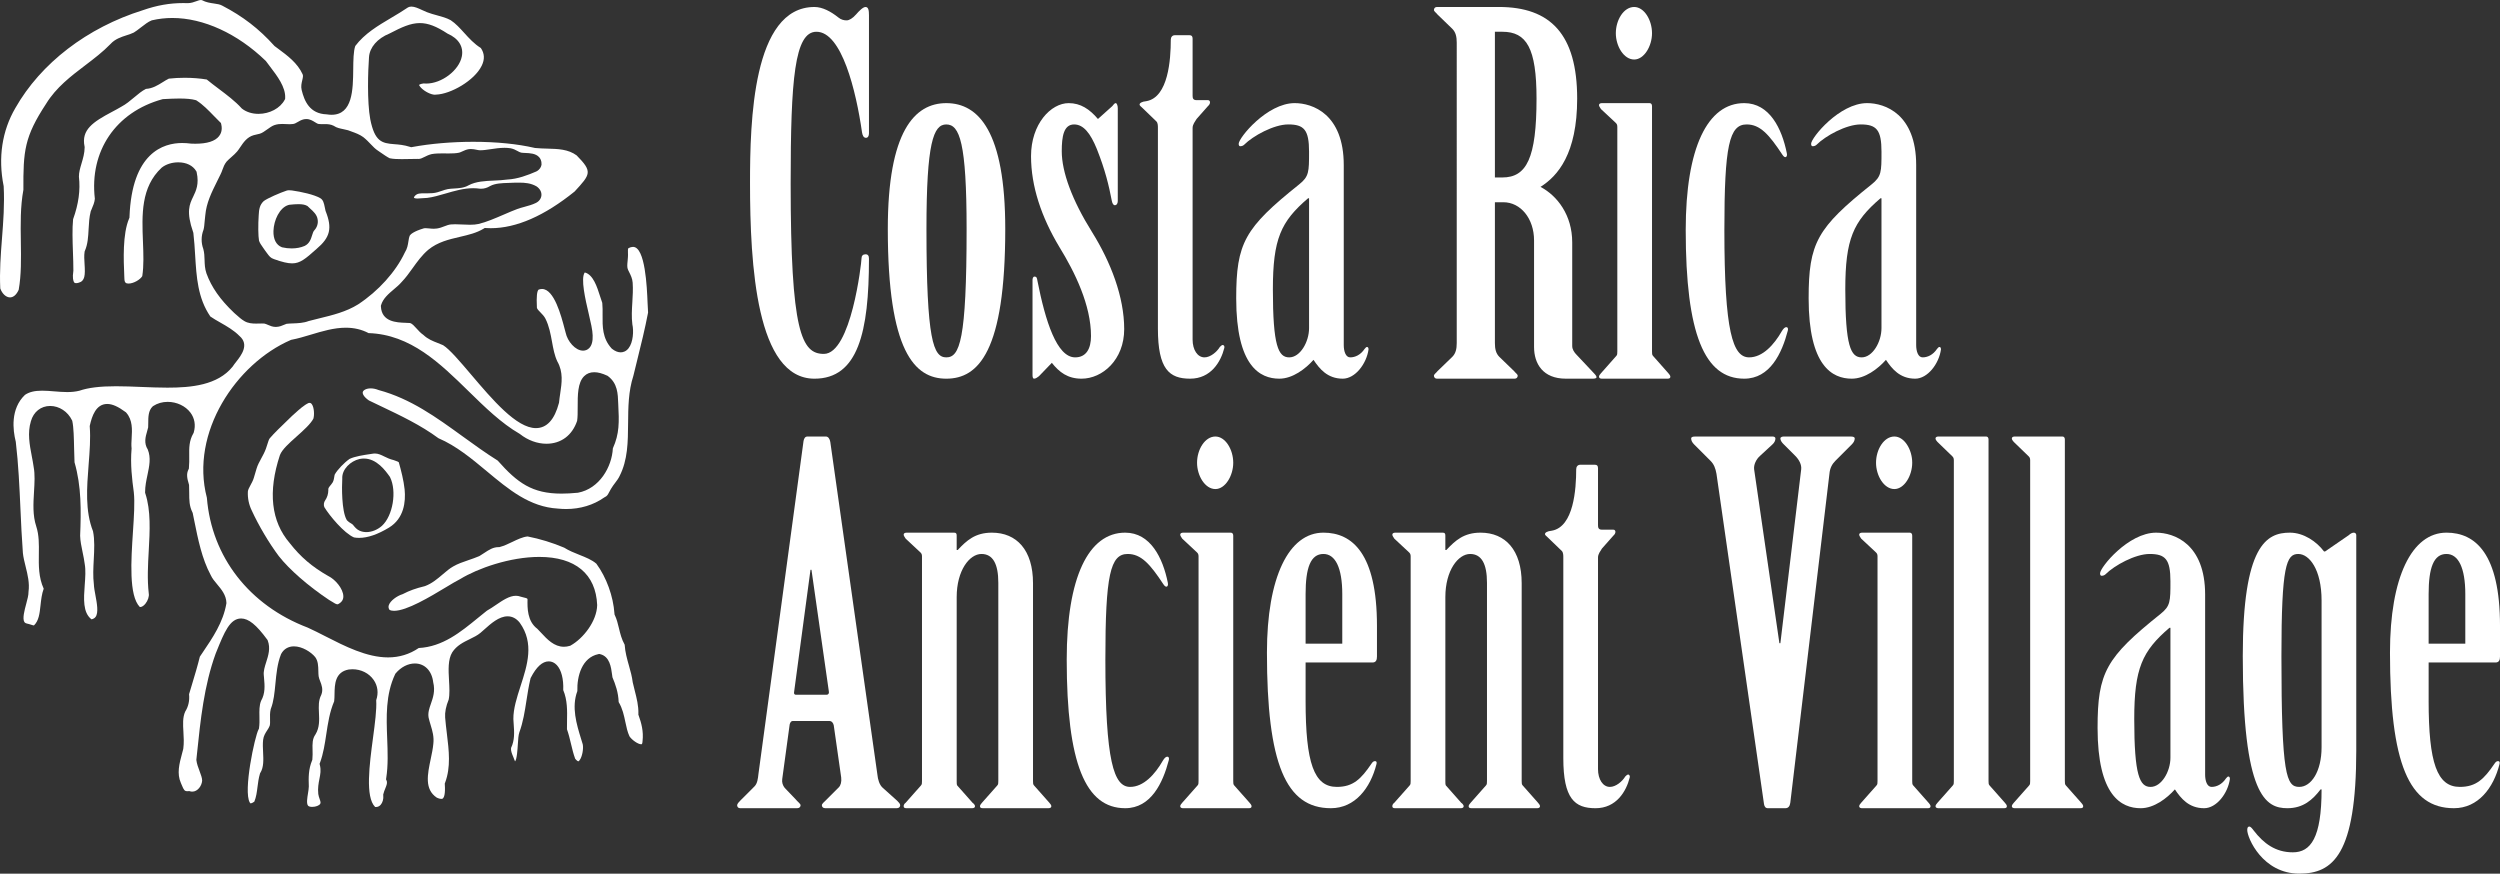
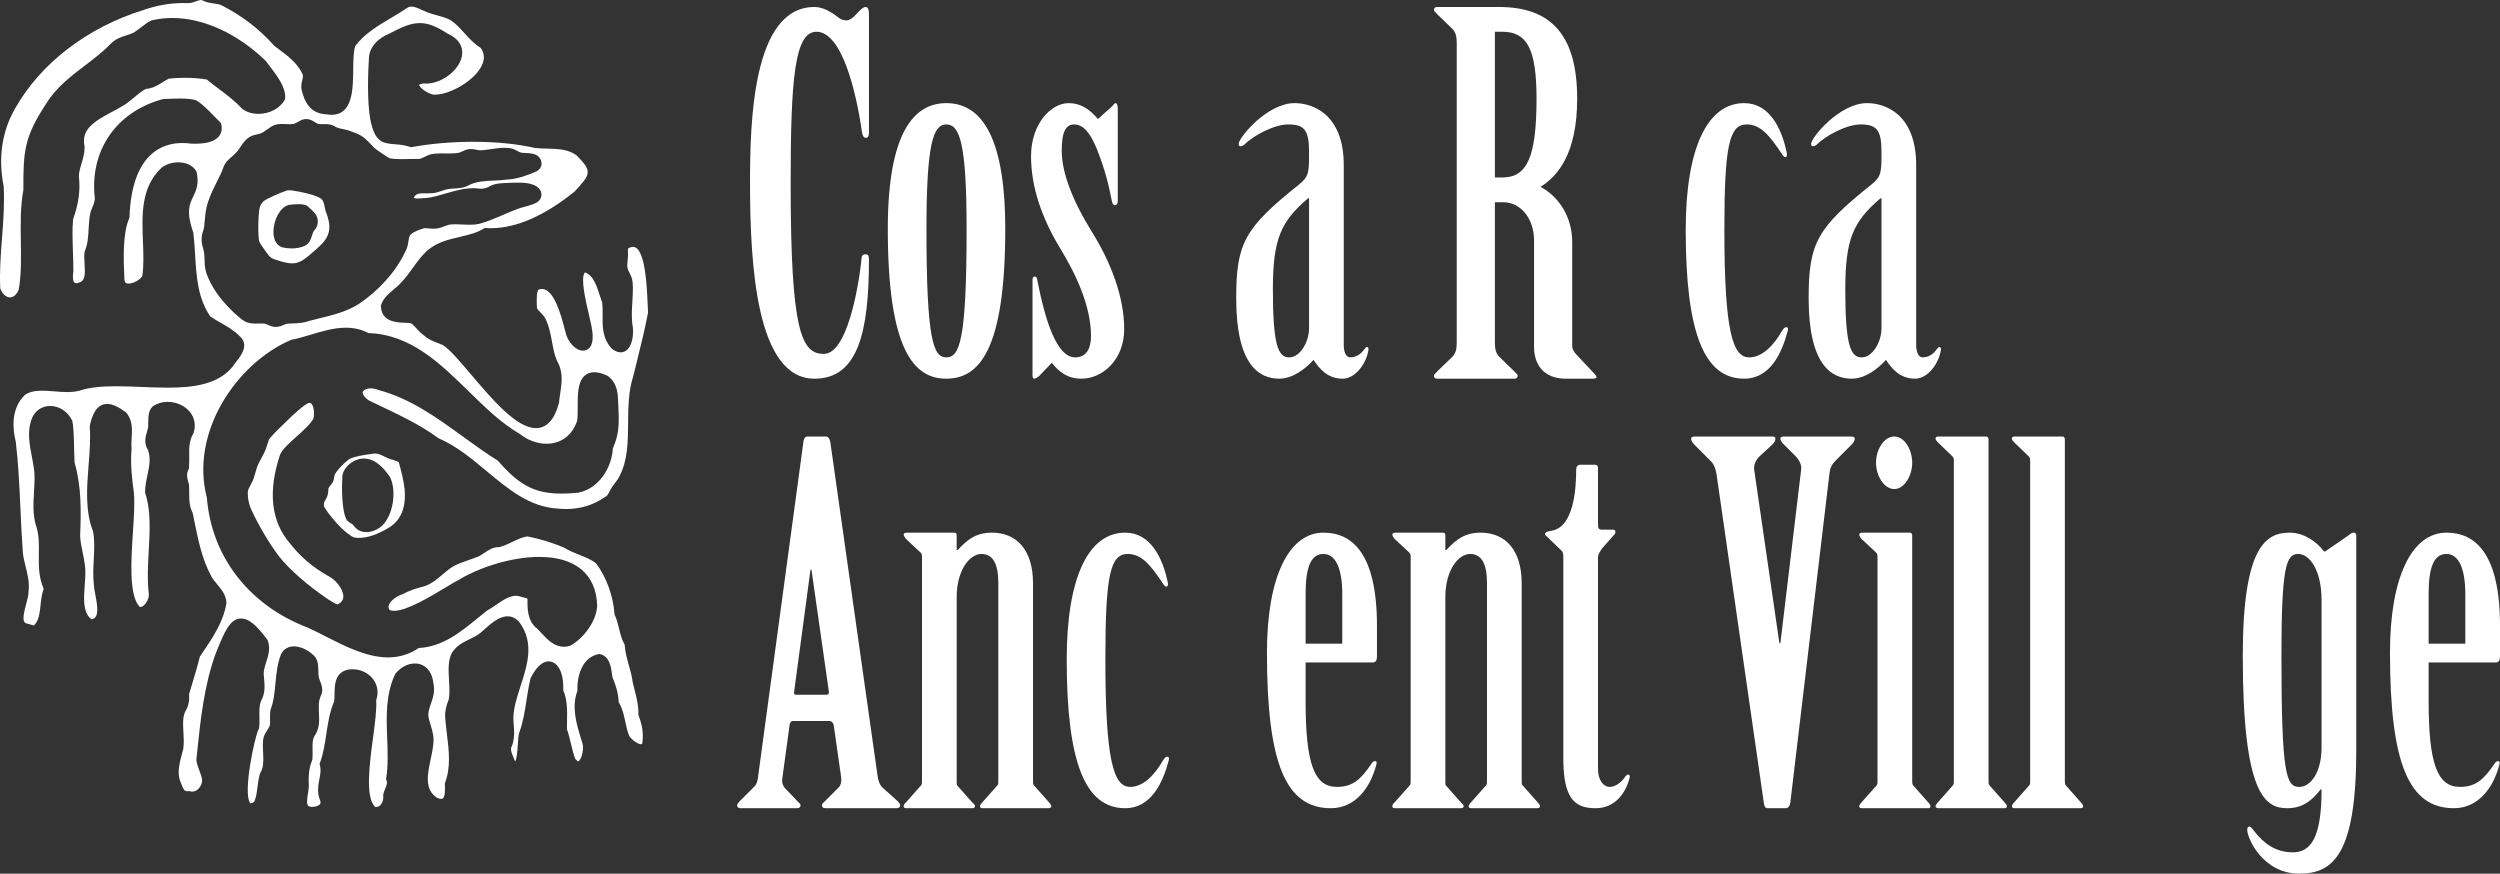
<svg xmlns="http://www.w3.org/2000/svg" id="a" width="420.971" height="147.11" viewBox="0 0 420.971 147.11">
  <rect x="0" y="0" width="420.971" height="147.11" fill="#333333" stroke="none" />
  <path d="M146.324,22.456c0,.417-.167.751-.501.751-.417,0-.584-.417-.668-.918-1.001-7.01-3.421-16.941-7.677-16.941-3.672,0-4.34,7.928-4.34,25.537,0,25.036,1.836,28.707,5.591,28.707,4.59,0,6.343-15.355,6.343-16.106,0-.417.25-.667.668-.667.417,0,.584.25.584.751,0,12.351-1.836,20.196-9.18,20.196-9.764,0-10.849-19.027-10.849-32.964,0-10.265.417-29.626,10.849-29.626,1.335,0,2.754.751,4.006,1.752.501.417,1.002.501,1.419.501.417,0,1.001-.334,1.586-1.002.5-.584,1.168-1.251,1.586-1.251.5,0,.584.584.584,1.419v19.862Z" fill="#fff" />
  <path d="M169.274,38.563c0,20.613-4.506,25.203-9.931,25.203-5.341,0-9.847-4.59-9.847-25.203,0-16.44,4.506-21.197,9.847-21.197,5.424,0,9.931,4.757,9.931,21.197ZM162.765,38.563c0-14.521-1.169-17.609-3.422-17.609-2.17,0-3.338,3.087-3.338,17.609,0,18.777,1.169,21.614,3.338,21.614,2.253,0,3.422-2.838,3.422-21.614Z" fill="#fff" />
  <path d="M188.217,33.889c0,.334-.167.668-.501.668-.25,0-.417-.334-.501-.751-.501-2.587-1.085-5.091-2.503-8.679-1.085-2.67-2.253-4.172-3.839-4.172-1.752,0-2.086,2.003-2.086,4.506,0,3.505,1.752,8.262,5.091,13.603,3.171,5.091,5.424,10.932,5.424,16.357,0,5.174-3.672,8.345-7.177,8.345-2.337,0-3.755-1.085-5.007-2.67l-2.17,2.253c-.25.167-.501.417-.834.417-.167,0-.25-.25-.25-.584v-16.023c0-.25.083-.584.334-.584.417,0,.417.334.501.751,1.335,6.76,3.255,12.852,6.343,12.852,1.836,0,2.67-1.419,2.67-3.589,0-5.174-2.67-10.682-5.341-15.021-3.004-5.007-4.757-10.181-4.757-15.272,0-5.425,3.338-8.93,6.343-8.93,2.003,0,3.505,1.002,4.924,2.67l2.42-2.17c.167-.167.334-.501.585-.501.167,0,.334.417.334.834v15.689Z" fill="#fff" />
-   <path d="M200.819,57.172c0,1.753.834,3.005,2.003,3.005,1.001,0,2.086-.918,2.587-1.753.167-.167.334-.334.501-.334s.334.25.25.501c-.584,2.336-2.253,5.174-5.758,5.174-3.505,0-5.424-1.586-5.424-8.429V21.538c0-.334,0-.834-.25-1.085l-2.42-2.337c-.167-.167-.417-.334-.417-.501,0-.25.334-.501,1.168-.584,3.672-.668,4.089-7.01,4.089-10.348,0-.417.25-.751.668-.751h2.503c.334,0,.501.167.501.585v9.597c0,.417.083.751.667.751h1.92c.417,0,.501.585,0,1.002l-1.92,2.17c-.25.417-.667.918-.667,1.502v35.634Z" fill="#fff" />
  <path d="M226.272,58.091c0,1.085.334,2.086,1.085,2.086.834,0,1.753-.417,2.42-1.419.167-.167.25-.334.417-.334s.25.167.25.417c-.334,2.42-2.253,4.924-4.339,4.924-2.587,0-3.922-1.669-4.924-3.171-1.335,1.502-3.505,3.171-5.758,3.171-3.255,0-7.26-2.086-7.26-13.52,0-9.347,1.419-11.85,10.598-19.194,1.669-1.336,1.669-2.086,1.669-5.508,0-3.672-.834-4.59-3.505-4.59-2.42,0-5.925,1.919-7.427,3.421-.167.167-.417.25-.667.25-.167,0-.25-.167-.25-.417,0-1.002,4.757-6.843,9.43-6.843,3.005,0,8.262,1.836,8.262,10.432v30.294ZM220.43,33.388h-.167c-4.59,3.922-5.925,6.843-5.925,15.356,0,9.513.918,11.433,2.754,11.433s3.338-2.587,3.338-4.924v-21.865Z" fill="#fff" />
  <path d="M251.724,57.757c0,1.001.167,1.752.751,2.336l2.503,2.42c.167.25.585.501.585.751s-.167.501-.501.501h-13.102c-.334,0-.501-.25-.501-.501s.417-.501.584-.751l2.503-2.42c.584-.584.751-1.335.751-2.336V7.184c0-1.002-.167-1.752-.751-2.337l-2.503-2.42c-.167-.25-.584-.501-.584-.751,0-.25.167-.501.501-.501h10.432c8.679,0,13.185,4.59,13.185,15.438,0,9.263-3.255,13.019-6.175,14.855,2.838,1.502,5.341,4.757,5.341,9.347v17.441c0,.585.334,1.085.751,1.502l2.67,2.838c.334.334.667.667.667.918s-.417.25-.834.25h-4.339c-3.839,0-5.341-2.503-5.341-5.341v-17.942c0-3.672-2.253-6.426-5.174-6.426h-1.419v23.701ZM251.724,29.883h1.252c4.089,0,5.758-3.255,5.758-13.269,0-8.512-1.669-11.266-5.758-11.266h-1.252v24.535Z" fill="#fff" />
-   <path d="M272.338,21.371c0-.334-.083-.501-.25-.667l-2.503-2.337c-.167-.25-.334-.501-.334-.667,0-.25.25-.334.5-.334h8.012c.25,0,.417.167.417.501v41.309c0,.334,0,.584.167.751l2.587,2.921c.167.167.334.417.334.584,0,.25-.168.334-.501.334h-11.017c-.25,0-.5-.083-.5-.334,0-.167.167-.417.334-.584l2.587-2.921c.167-.167.167-.417.167-.751V21.371ZM278.18,5.599c0,2.17-1.336,4.423-3.005,4.423-1.753,0-3.088-2.253-3.088-4.423,0-2.253,1.335-4.423,3.088-4.423,1.669,0,3.005,2.17,3.005,4.423Z" fill="#fff" />
  <path d="M293.702,17.365c4.256,0,6.343,4.256,7.177,8.429.083.334,0,.667-.25.667-.168,0-.334-.167-.501-.417-2.253-3.422-3.755-5.091-6.008-5.091-2.921,0-3.755,3.505-3.755,17.775,0,17.192,1.418,21.448,4.172,21.448,2.254,0,4.173-2.086,5.508-4.423.25-.417.501-.667.751-.667.251,0,.334.25.251.584-1.002,3.839-3.005,8.095-7.344,8.095-6.677,0-9.848-7.511-9.848-25.036,0-13.853,3.672-21.364,9.848-21.364Z" fill="#fff" />
  <path d="M322.661,58.091c0,1.085.334,2.086,1.085,2.086.835,0,1.752-.417,2.421-1.419.167-.167.25-.334.417-.334.168,0,.251.167.251.417-.334,2.42-2.253,4.924-4.339,4.924-2.587,0-3.922-1.669-4.924-3.171-1.336,1.502-3.505,3.171-5.758,3.171-3.255,0-7.261-2.086-7.261-13.52,0-9.347,1.419-11.85,10.599-19.194,1.669-1.336,1.669-2.086,1.669-5.508,0-3.672-.834-4.59-3.505-4.59-2.421,0-5.926,1.919-7.427,3.421-.168.167-.417.25-.668.25-.167,0-.25-.167-.25-.417,0-1.002,4.757-6.843,9.43-6.843,3.004,0,8.261,1.836,8.261,10.432v30.294ZM316.819,33.388h-.167c-4.59,3.922-5.925,6.843-5.925,15.356,0,9.513.918,11.433,2.754,11.433s3.338-2.587,3.338-4.924v-21.865Z" fill="#fff" />
  <path d="M140.399,122.157c-.084-.417-.334-.751-.751-.751h-6.175c-.25,0-.417.25-.501.584l-1.252,9.18c-.083.584.083,1.085.417,1.502l1.836,1.919c.334.417.835.752.835,1.002,0,.251-.167.501-.585.501h-9.597c-.334,0-.501-.25-.501-.501,0-.25.334-.584.584-.834l2.337-2.337c.5-.501.584-1.335.667-2.086l7.594-56.08c.083-.417.25-.751.667-.751h3.088c.417,0,.667.417.751.918l7.928,55.997c.083.834.334,1.752.918,2.253l2.42,2.17c.25.25.5.501.5.751,0,.251-.167.501-.584.501h-12.017c-.417,0-.584-.25-.584-.501,0-.25.334-.501.584-.751l2.253-2.253c.334-.334.501-.918.417-1.669l-1.251-8.763ZM139.23,116.983c.25,0,.417-.25.334-.584l-2.921-20.446h-.167l-2.754,20.53c-.084.333.083.5.25.5h5.258Z" fill="#fff" />
  <path d="M161.095,92.615h.167c1.502-1.586,2.921-2.921,5.758-2.921,4.173,0,6.927,2.921,6.927,8.512v33.298c0,.333,0,.584.167.751l2.587,2.921c.167.167.334.417.334.584,0,.25-.25.333-.501.333h-11.016c-.334,0-.501-.083-.501-.333,0-.168.167-.417.334-.584l2.587-2.921c.167-.167.167-.417.167-.751v-33.382c0-3.171-.918-4.84-2.837-4.84-2.003,0-4.173,2.754-4.173,7.261v30.961c0,.333,0,.584.083.751l2.587,2.921c.25.167.417.417.417.584,0,.25-.25.333-.501.333h-11.016c-.334,0-.5-.083-.5-.333,0-.168.083-.417.334-.584l2.587-2.921c.167-.167.167-.417.167-.751v-37.804c0-.334-.083-.501-.25-.667l-2.503-2.337c-.167-.25-.334-.501-.334-.667,0-.25.25-.334.5-.334h8.011c.334,0,.417.168.417.501v2.421Z" fill="#fff" />
  <path d="M189.47,89.694c4.256,0,6.343,4.256,7.177,8.429.083.334,0,.667-.25.667-.167,0-.334-.167-.501-.417-2.253-3.422-3.755-5.091-6.008-5.091-2.921,0-3.756,3.505-3.756,17.775,0,17.192,1.419,21.448,4.173,21.448,2.253,0,4.173-2.086,5.508-4.424.25-.417.501-.667.751-.667.25,0,.334.25.25.584-1.001,3.839-3.004,8.095-7.344,8.095-6.676,0-9.847-7.511-9.847-25.036,0-13.853,3.672-21.364,9.847-21.364Z" fill="#fff" />
-   <path d="M201.822,93.7c0-.334-.083-.501-.25-.667l-2.503-2.337c-.167-.25-.334-.501-.334-.667,0-.25.25-.334.5-.334h8.011c.25,0,.417.168.417.501v41.31c0,.333,0,.584.167.751l2.587,2.921c.167.167.334.417.334.584,0,.25-.167.333-.501.333h-11.016c-.25,0-.5-.083-.5-.333,0-.168.167-.417.334-.584l2.587-2.921c.167-.167.167-.417.167-.751v-37.804ZM207.663,77.927c0,2.17-1.335,4.424-3.004,4.424-1.753,0-3.088-2.254-3.088-4.424,0-2.253,1.335-4.423,3.088-4.423,1.669,0,3.004,2.17,3.004,4.423Z" fill="#fff" />
  <path d="M219.847,117.984c0,10.515,1.419,14.521,5.258,14.521,2.754,0,4.089-1.336,5.842-3.923.167-.25.334-.417.584-.417s.334.168.25.501c-1.002,4.006-3.588,7.427-7.678,7.427-7.594,0-10.765-7.511-10.765-26.204,0-12.685,3.672-20.196,9.514-20.196,4.84,0,9.013,3.505,9.013,15.69v5.173c0,.585-.167,1.002-.751,1.002h-11.266v6.426ZM226.023,108.387v-8.345c0-4.424-1.169-6.76-3.171-6.76-2.17,0-3.005,2.336-3.005,6.76v8.345h6.176Z" fill="#fff" />
  <path d="M243.381,92.615h.167c1.502-1.586,2.921-2.921,5.758-2.921,4.173,0,6.927,2.921,6.927,8.512v33.298c0,.333,0,.584.167.751l2.587,2.921c.167.167.334.417.334.584,0,.25-.25.333-.501.333h-11.016c-.334,0-.501-.083-.501-.333,0-.168.167-.417.334-.584l2.587-2.921c.167-.167.167-.417.167-.751v-33.382c0-3.171-.918-4.84-2.837-4.84-2.003,0-4.173,2.754-4.173,7.261v30.961c0,.333,0,.584.083.751l2.587,2.921c.25.167.417.417.417.584,0,.25-.25.333-.501.333h-11.016c-.334,0-.5-.083-.5-.333,0-.168.083-.417.334-.584l2.587-2.921c.167-.167.167-.417.167-.751v-37.804c0-.334-.083-.501-.25-.667l-2.503-2.337c-.167-.25-.334-.501-.334-.667,0-.25.25-.334.5-.334h8.011c.334,0,.417.168.417.501v2.421Z" fill="#fff" />
  <path d="M269.085,129.501c0,1.752.834,3.005,2.003,3.005,1.001,0,2.086-.918,2.587-1.753.167-.167.334-.333.501-.333s.334.25.25.501c-.584,2.336-2.253,5.173-5.758,5.173-3.505,0-5.424-1.586-5.424-8.429v-33.798c0-.333,0-.834-.25-1.085l-2.42-2.336c-.167-.168-.417-.334-.417-.501,0-.251.334-.501,1.168-.584,3.672-.668,4.089-7.01,4.089-10.349,0-.417.25-.751.668-.751h2.503c.334,0,.501.167.501.584v9.597c0,.417.083.751.667.751h1.92c.417,0,.501.585,0,1.002l-1.92,2.17c-.25.417-.667.918-.667,1.502v35.635Z" fill="#fff" />
  <path d="M289.03,79.764c-.167-.918-.417-1.586-1.002-2.17l-2.754-2.754c-.333-.334-.501-.668-.501-1.002,0-.251.251-.334.752-.334h12.935c.25,0,.501.083.501.334,0,.333-.167.667-.417.917l-2.17,2.003c-.667.584-1.085,1.502-1.002,2.253l4.256,29.292h.168l3.505-29.292c.083-.751-.334-1.586-1.002-2.253l-2.003-2.003c-.25-.25-.5-.584-.5-.917,0-.251.333-.334.584-.334h11.183c.501,0,.751.083.751.334,0,.333-.167.667-.501,1.002l-2.754,2.754c-.584.584-.918,1.251-1.002,2.17l-6.592,55.413c-.084.584-.334.917-.835.917h-2.92c-.417,0-.584-.25-.668-.667l-8.011-55.663Z" fill="#fff" />
  <path d="M316.154,93.7c0-.334-.084-.501-.251-.667l-2.504-2.337c-.167-.25-.333-.501-.333-.667,0-.25.25-.334.501-.334h8.011c.25,0,.417.168.417.501v41.31c0,.333,0,.584.168.751l2.587,2.921c.167.167.333.417.333.584,0,.25-.167.333-.501.333h-11.015c-.251,0-.501-.083-.501-.333,0-.168.167-.417.333-.584l2.587-2.921c.168-.167.168-.417.168-.751v-37.804ZM321.995,77.927c0,2.17-1.335,4.424-3.004,4.424-1.752,0-3.088-2.254-3.088-4.424,0-2.253,1.336-4.423,3.088-4.423,1.669,0,3.004,2.17,3.004,4.423Z" fill="#fff" />
  <path d="M334.847,131.504c0,.333,0,.584.168.751l2.587,2.921c.167.167.333.417.333.584,0,.25-.167.333-.501.333h-11.015c-.251,0-.501-.083-.501-.333,0-.168.167-.417.333-.584l2.587-2.921c.168-.167.168-.417.168-.751v-53.994c0-.334-.084-.501-.251-.668l-2.504-2.42c-.167-.168-.333-.417-.333-.584,0-.251.25-.334.501-.334h8.011c.25,0,.417.167.417.501v57.499Z" fill="#fff" />
  <path d="M347.699,131.504c0,.333,0,.584.168.751l2.587,2.921c.167.167.333.417.333.584,0,.25-.167.333-.501.333h-11.015c-.251,0-.501-.083-.501-.333,0-.168.167-.417.333-.584l2.587-2.921c.168-.167.168-.417.168-.751v-53.994c0-.334-.084-.501-.251-.668l-2.504-2.42c-.167-.168-.333-.417-.333-.584,0-.251.25-.334.501-.334h8.011c.25,0,.417.167.417.501v57.499Z" fill="#fff" />
-   <path d="M371.316,130.42c0,1.085.333,2.086,1.085,2.086.834,0,1.752-.417,2.42-1.419.168-.167.251-.334.417-.334s.25.168.25.417c-.333,2.421-2.253,4.924-4.339,4.924-2.586,0-3.922-1.669-4.924-3.171-1.335,1.502-3.505,3.171-5.758,3.171-3.255,0-7.26-2.086-7.26-13.519,0-9.347,1.418-11.85,10.599-19.194,1.669-1.336,1.669-2.086,1.669-5.508,0-3.672-.835-4.59-3.505-4.59-2.42,0-5.925,1.92-7.427,3.421-.167.168-.417.251-.667.251-.167,0-.25-.167-.25-.417,0-1.002,4.756-6.843,9.43-6.843,3.005,0,8.262,1.836,8.262,10.432v30.294ZM365.475,105.717h-.168c-4.589,3.923-5.925,6.843-5.925,15.356,0,9.514.918,11.434,2.754,11.434,1.836,0,3.339-2.587,3.339-4.924v-21.865Z" fill="#fff" />
  <path d="M396.769,126.33c0,17.609-3.923,20.78-9.597,20.78-6.176,0-8.763-6.008-8.763-7.344,0-.334.084-.584.334-.584.251,0,.501.334.752.667,1.669,2.17,3.671,3.672,6.592,3.672,3.004,0,4.84-2.42,4.84-10.599h-.167c-1.336,1.753-2.921,3.171-5.592,3.171-3.672,0-7.511-2.086-7.511-25.62,0-18.693,4.006-20.78,7.928-20.78,2.336,0,4.506,1.502,5.758,3.171h.167l4.006-2.754c.25-.25.584-.417.834-.417.251,0,.417.168.417.417v36.219ZM390.927,101.128c0-5.258-2.086-7.845-3.922-7.845-2.003,0-2.838,1.92-2.838,17.191,0,20.112.835,22.032,3.005,22.032,2.003,0,3.755-2.587,3.755-6.677v-24.702Z" fill="#fff" />
  <path d="M408.953,117.984c0,10.515,1.419,14.521,5.258,14.521,2.754,0,4.089-1.336,5.842-3.923.167-.25.334-.417.584-.417.251,0,.334.168.251.501-1.002,4.006-3.589,7.427-7.678,7.427-7.594,0-10.765-7.511-10.765-26.204,0-12.685,3.672-20.196,9.514-20.196,4.84,0,9.013,3.505,9.013,15.69v5.173c0,.585-.168,1.002-.752,1.002h-11.266v6.426ZM415.129,108.387v-8.345c0-4.424-1.168-6.76-3.171-6.76-2.17,0-3.005,2.336-3.005,6.76v8.345h6.176Z" fill="#fff" />
  <path d="M34.922,41.738c.408,1.498.057,2.72.509,4.047.894,2.472,2.472,4.476,4.455,6.355.523.455,1.042.977,1.627,1.32.446.271,1.016.32,1.6.32.332,0,.668-.016.989-.016.17,0,.336.005.494.018.628.094,1.167.559,1.819.559.032,0,.064-.001.097-.003.613-.021,1.134-.388,1.597-.508,1.095-.146,2.494.014,3.65-.445,2.74-.741,5.714-1.203,8.141-2.715,3.211-2.101,6.161-5.301,7.645-8.494.626-.946.401-1.865.826-2.833.447-.786,1.892-1.302,2.873-1.592.131-.027.268-.038.409-.038.435,0,.908.099,1.39.099.146,0,.293-.009.439-.033.82-.123,1.54-.622,2.374-.689.252-.024.517-.033.789-.033.817,0,1.7.082,2.499.082.461,0,.894-.028,1.27-.114,1.88-.43,4.592-1.81,6.457-2.496.94-.347,2.161-.547,3.034-.979.702-.32.765-1.078.089-1.544-.809-.469-1.674-.534-2.558-.534-.292,0-.586.007-.882.009-1.192.079-2.769-.013-3.638.454-.6.358-1.21.561-1.899.561-.108,0-.218-.005-.33-.015-.336-.05-.672-.072-1.009-.072-2.627-0-5.258,1.357-7.763,1.64-.03-.001-.061-.002-.092-.002-.439,0-.999.097-1.511.097-.559,0-1.061-.116-1.285-.601-.235-.736.673-1.568,1.431-1.641.316-.049.651-.058.991-.058.192,0,.385.003.578.003.498,0,.992-.019,1.442-.154.602-.161,1.18-.433,1.796-.541,1.061-.204,2.342-.003,3.314-.576,2.028-1.079,4.574-.726,6.768-1.045,1.634-.084,3.159-.653,4.645-1.288.249-.131.435-.32.486-.591.069-1.436-1.965-1.068-2.86-1.249-.594-.118-1.061-.593-1.749-.728-.294-.049-.598-.069-.906-.069-1.409,0-2.923.416-4.071.416-.026,0-.052-0-.077-.001-.503-.014-1.008-.213-1.517-.213-.082,0-.165.005-.247.017-.56.079-1.042.449-1.586.582-.552.125-1.207.148-1.878.148-.391,0-.789-.008-1.175-.008-.552,0-1.081.016-1.539.094-.947.215-1.517.84-2.404.84-.063,0-.128-.003-.194-.01-.798.001-1.736.04-2.621.04-.859,0-1.668-.036-2.253-.179-.561-.233-1.582-.983-2.146-1.362-.946-.612-1.511-1.517-2.501-2.302-.686-.51-1.644-.77-2.347-1.049-.824-.231-1.779-.281-2.539-.802-.345-.174-.721-.205-1.103-.205-.205,0-.412.009-.616.009-.196,0-.39-.008-.578-.039-.71-.087-1.23-.824-1.984-.824-.057,0-.116.004-.176.013l-.114.019c-.647.153-1.138.711-1.836.789-.213.036-.431.048-.653.048-.428,0-.865-.044-1.294-.044-.376,0-.746.034-1.096.162-.686.263-1.631,1.232-2.455,1.448-.344.105-.707.147-1.052.252-1.185.34-1.69,1.609-2.411,2.492-.454.575-1.379,1.271-1.783,1.714-.481.582-.565,1.284-.922,1.979-1.269,2.612-2.309,4.383-2.523,6.731-.117.789-.114,1.845-.339,2.586-.356.912-.341,1.87-.008,2.788ZM42.851,36.204c.05-1.113.224-2.071,1.056-2.844l.064-.06c.778-.595,3.085-1.549,4.091-1.886.221-.065.415-.088.617-.088.18,0,.367.018.584.042,1.589.227,3.875.708,5.024,1.389.953.565.985,1.604,1.212,2.549,1.204,3.044.879,4.951-1.732,7.153-1.926,1.722-2.966,2.602-4.58,2.602-.857,0-1.876-.248-3.277-.75-.92-.311-1.163-.783-1.837-1.683-.487-.732-.929-1.216-1.153-1.929-.168-.825-.182-2.897-.071-4.494Z" fill="none" />
  <path d="M60.016,87.962c.23.282.47.595.809.748.277.124.573.178.871.178.781,0,1.585-.375,2.142-.875,1.619-1.488,2.213-5.305,1.203-7.348-.916-1.282-2.118-2.74-3.761-2.74-.162,0-.327.014-.498.044l-.102.018c-1.12.263-2.429,1.359-2.334,2.61-.106,1.659-.052,5.366.639,6.57.286.307.754.419,1.032.794Z" fill="none" />
  <path d="M51.358,35.278c-.253-.145-.676-.189-1.112-.189-.548,0-1.118.069-1.401.095l-.078.02c-1.823.556-2.892,5.063-1.066,5.757.438.102.919.159,1.402.159.657,0,1.319-.106,1.881-.349.967-.461.768-1.846,1.444-2.495.288-.316.434-.767.356-1.212-.083-.727-.945-1.288-1.425-1.787Z" fill="none" />
  <path d="M107.495,120.31l.003-.133c.034-1.341-.282-2.582-.617-3.895-.117-.461-.235-.923-.339-1.393-.117-.963-.366-1.848-.63-2.785-.319-1.134-.649-2.305-.725-3.541-.518-.923-.747-1.874-.969-2.796-.184-.762-.357-1.482-.683-2.17l-.057-.121-.009-.134c-.205-2.957-1.344-6.1-3.051-8.425-.755-.652-1.774-1.058-2.85-1.486-.867-.345-1.763-.702-2.572-1.213-1.935-.824-4.116-1.491-6.159-1.887-.835.087-1.712.509-2.56.917-.682.328-1.387.668-2.106.856l-.089.023h-.092c-.956,0-1.613.434-2.446.983-.25.165-.509.335-.784.501l-.04.024-.043.019c-.581.251-1.191.459-1.782.661-.938.32-1.824.623-2.605,1.081-.567.319-1.122.792-1.71,1.292-.903.769-1.836,1.563-2.994,1.996l-.04.015-.042.01c-1.48.358-2.569.749-3.641,1.308l-.055.029-.059.019c-.909.287-2.043,1.099-2.282,1.851-.087.273-.051.515.116.771.188.112.447.169.772.169,2.145,0,6.081-2.37,8.686-3.938.997-.6,1.858-1.119,2.476-1.426,2.902-1.773,8.341-3.714,13.297-3.713,6.068.001,9.528,2.88,9.743,8.107-.052,2.721-2.359,5.641-4.466,6.81l-.065.036-.071.022c-.332.103-.667.154-.995.154-1.657,0-2.82-1.253-3.846-2.359-.217-.233-.429-.462-.64-.671-1.704-1.273-1.673-3.55-1.644-4.937-.016-.166-.055-.193-.633-.332-.154-.037-.314-.076-.479-.124-.312-.114-.575-.162-.852-.162-1.092,0-2.24.782-3.351,1.538-.498.339-1.011.689-1.528.975-.504.396-1.004.806-1.507,1.216-2.919,2.387-5.935,4.855-9.971,5.068-1.535,1.048-3.271,1.58-5.162,1.58-3.59,0-7.275-1.882-10.527-3.542-1.054-.538-2.05-1.047-3.002-1.474-9.836-3.742-16.194-11.919-16.981-21.865-2.881-10.988,4.959-22.597,14.113-26.562l.072-.031.078-.015c1.055-.2,2.124-.521,3.256-.861,1.91-.574,3.885-1.167,5.87-1.167,1.412,0,2.67.298,3.841.909,7.07.226,12.046,5.096,16.86,9.808,2.696,2.639,5.484,5.368,8.548,7.134l.045.026.04.032c1.333,1.05,2.915,1.629,4.453,1.629,2.459,0,4.34-1.403,5.169-3.852.096-.608.095-1.436.094-2.312-.003-2.025-.006-4.119,1.083-5.209.445-.445,1.018-.671,1.704-.671.63,0,1.344.189,2.184.579l.068.032.06.045c1.616,1.213,1.673,2.951,1.729,4.632.167,3.152.208,5.061-.903,7.529-.165,3.142-2.255,6.788-5.874,7.476-1.081.103-1.966.149-2.772.149-4.937,0-7.413-1.793-10.744-5.56-2.024-1.268-3.977-2.683-5.867-4.051-4.52-3.274-8.789-6.367-14.17-7.824l-.039-.011-.038-.015c-.427-.169-.867-.259-1.272-.259-.753,0-1.239.301-1.33.599-.085.28.136.823,1.036,1.44.666.323,1.338.643,2.014.964,3.313,1.576,6.738,3.205,9.684,5.388,3.027,1.299,5.62,3.46,8.129,5.551,3.723,3.103,7.239,6.033,12.001,6.301.483.048.936.071,1.379.071,2.383,0,4.596-.67,6.399-1.938l.05-.035.056-.026c.391-.184.499-.391.736-.843.088-.168.182-.346.297-.536.231-.396.482-.729.726-1.05.288-.381.537-.709.721-1.106,1.396-2.716,1.419-5.731,1.444-8.924.021-2.64.042-5.37.885-7.96.193-.807.405-1.659.615-2.508.689-2.781,1.34-5.409,1.865-8.156-.034-.417-.058-.992-.086-1.665-.105-2.569-.382-9.393-2.45-9.393-.224,0-.483.072-.772.215-.096.139-.098.363-.08.783.01.227.02.462-.004.708-.004.184-.029.426-.054.672-.059.567-.114,1.102.075,1.489.066.141.129.267.192.392.252.503.539,1.074.585,1.776.076,1.12.009,2.227-.056,3.297-.078,1.282-.151,2.494.004,3.719.242,1.053.156,3.006-.641,4.022-.444.566-.967.685-1.328.685-.465,0-.951-.197-1.447-.587l-.046-.036-.039-.043c-1.553-1.698-1.532-3.688-1.512-5.612.007-.679.015-1.379-.052-2.048-.119-.325-.236-.692-.359-1.079-.527-1.653-1.174-3.686-2.588-4.045-.734.971.122,4.631.647,6.873.358,1.532.668,2.855.681,3.725.037.988-.15,1.69-.574,2.129-.277.287-.636.439-1.039.439-1.318,0-2.635-1.593-2.932-3.017-.047-.163-.109-.401-.178-.663-.571-2.176-1.76-6.704-3.803-6.704-.179,0-.37.035-.568.103-.284.224-.384,1.202-.297,2.908l.009.177c.072.231.326.487.593.757.293.296.625.632.842,1.06.618,1.234.864,2.575,1.101,3.872.219,1.197.426,2.327.902,3.329,1.022,1.789.747,3.62.482,5.39-.073.49-.148.984-.194,1.482l-.005.059-.015.057c-.738,2.809-2.044,4.233-3.881,4.233-3.253,0-7.315-4.785-10.9-9.006-1.866-2.198-3.63-4.275-4.724-4.955-.299-.138-.6-.254-.898-.369-.826-.319-1.68-.649-2.431-1.368-.446-.303-.801-.696-1.145-1.078-.377-.418-.734-.814-1.077-.917-.24-.02-.5-.029-.77-.038-1.506-.053-4.027-.143-4.152-2.746l-.006-.117.032-.112c.317-1.112,1.268-1.916,2.188-2.695.47-.397.913-.773,1.236-1.158.708-.727,1.276-1.52,1.877-2.359.779-1.088,1.585-2.213,2.651-3.115,1.591-1.302,3.477-1.742,5.301-2.167,1.455-.339,2.829-.66,4.016-1.384l.191-.117.223.014c.264.016.528.024.792.024,4.295,0,9.043-2.077,14.114-6.175,2.704-2.931,3.052-3.332.341-6.086-1.42-1.042-3.123-1.089-4.926-1.138-.667-.018-1.357-.037-2.053-.106l-.046-.005-.045-.01c-2.9-.672-6.476-1.027-10.34-1.027-3.568,0-7.218.313-10.277.88l-.175.032-.17-.054c-1.062-.337-1.925-.402-2.685-.459-2.076-.157-3.287-.429-4.034-4.2-.55-2.993-.378-8.151-.21-10.461.118-1.656,1.41-3.143,3.457-3.975,2.027-1.05,3.513-1.755,5.105-1.755,1.375 0,2.775.532,4.669,1.778,1.857.809,2.729,2.212,2.395,3.857-.475,2.339-3.389,4.551-5.995,4.551-.153,0-.306-.007-.458-.022-.614.091-.746.25-.748.252.011.012.074.209.368.508.606.617,1.658,1.138,2.296,1.138.046,0,.09-.003.132-.009l.044-.007.045-.002c2.428-.084,6.443-2.344,7.668-4.864.526-1.082.479-2.059-.146-2.981-1.114-.688-1.972-1.634-2.804-2.55-.741-.816-1.44-1.586-2.273-2.134-.686-.382-1.517-.607-2.321-.826-.55-.15-1.119-.304-1.658-.517-.263-.101-.543-.231-.829-.364-.616-.287-1.254-.584-1.803-.584-.199 0-.377.039-.544.119l-.064.036c-.857.586-1.817,1.155-2.745,1.706-2.329,1.381-4.53,2.686-6.102,4.769-.313.865-.33,2.416-.346,3.918-.037,3.417-.083,7.669-3.655,7.669-.254,0-.524-.024-.804-.072-2.886-.095-3.775-2.245-4.227-4.111-.145-.595-.014-1.145.101-1.63.115-.485.179-.793.053-1.027-.871-1.887-2.532-3.116-4.139-4.304l-.534-.397-.055-.042-.046-.051c-2.581-2.862-5.277-4.94-8.742-6.738-.38-.22-.871-.29-1.39-.365-.638-.092-1.358-.195-2.044-.566-.055-.014-.111-.021-.17-.021-.219,0-.476.094-.775.203-.405.148-.863.315-1.419.324-.29-.009-.54-.014-.788-.014-2.285,0-4.441.38-6.782,1.197C14.693,4.641,6.87,10.647,2.584,18.197.345,22.027-.337,26.552.607,31.29l.01.05.003.051c.16,3.021-.066,5.936-.285,8.755-.211,2.726-.429,5.543-.291,8.424.329.906.981,1.508,1.643,1.508.574,0,1.104-.467,1.462-1.286.446-2.536.404-5.235.36-8.091-.045-2.912-.093-5.922.43-8.742-.03-6.536.149-8.891,3.838-14.509,1.682-2.735,4.165-4.623,6.567-6.448,1.47-1.118,2.99-2.273,4.263-3.593.763-.844,1.789-1.175,2.695-1.468.437-.141.85-.275,1.224-.457.315-.18.761-.526,1.191-.86.641-.497,1.247-.967,1.793-1.18l.048-.019.05-.012c1.101-.256,2.248-.386,3.411-.386,5.242 0,10.967,2.626,15.705,7.203l.047.045.038.053c.203.283.436.588.68.907,1.173,1.534,2.634,3.444,2.528,5.278l-.009.155-.073.137c-.75,1.416-2.523,2.367-4.413,2.367-1.061,0-2.041-.308-2.76-.868l-.049-.038-.042-.046c-1.058-1.172-2.467-2.233-3.83-3.26-.678-.51-1.377-1.037-2.026-1.573-1.136-.19-2.418-.291-3.721-.291-.915,0-1.811.049-2.666.144-.338.163-.675.374-1.029.595-.809.506-1.721,1.075-2.825,1.13-.696.352-1.322.878-1.982,1.433-.671.564-1.364,1.146-2.174,1.574-.47.282-1.016.573-1.574.87-3.164,1.683-5.194,2.997-4.607,5.825l.016.076-.001.077c-.012.978-.272,1.854-.524,2.7-.23.774-.448,1.506-.44,2.227.258,2.282-.052,4.583-.981,7.166-.162,1.608-.092,3.601-.025,5.529.038,1.096.074,2.13.072,3.108l-0.0.053-.008.053c-.167,1.081-.021,1.703.154,1.908.051.059.123.114.311.114.124,0,.273-.025.442-.076,1.054-.289,1.109-1.231.984-3.165-.045-.693-.091-1.409.005-2.028l.014-.091.037-.085c.492-1.127.557-2.36.626-3.666.051-.973.105-1.979.349-2.947l.013-.053.021-.05.107-.251c.264-.615.513-1.196.561-1.798-.934-8.028,3.52-14.601,11.363-16.758l.076-.021.078-.004.391-.02c.618-.033,1.464-.079,2.33-.079,1.189,0,2.077.086,2.717.264l.103.028.09.057c1.044.666,1.985,1.639,2.895,2.58.351.363.696.72,1.037,1.047l.15.144.049.202c.238.978-.067,1.635-.365,2.014-.666.847-2.01,1.276-3.996,1.276-.249,0-.486-.007-.7-.018-.56-.07-1.055-.103-1.526-.103-3.14,0-8.466,1.617-8.861,12.45l-.005.133-.053.122c-1.125,2.614-.933,7.021-.818,9.654l.024.558c.024.625.285.75.699.75.861,0,1.985-.687,2.307-1.253.275-1.77.197-3.73.115-5.802-.179-4.516-.363-9.185,3.144-12.452.716-.58,1.747-.906,2.795-.906,1.37,0,2.473.539,3.026,1.478l.057.098.024.111c.434,1.977-.11,3.103-.589,4.097-.623,1.291-1.212,2.51.001,6.001l.025.073.009.076c.146,1.22.221,2.466.294,3.67.227,3.729.441,7.254,2.561,10.354.498.347,1.066.671,1.665,1.013,1.132.645,2.302,1.313,3.236,2.264,1.71,1.465.298,3.269-.547,4.349-.217.278-.422.54-.571.771l-.021.032-.024.03c-2.506,3.106-6.953,3.524-10.972,3.524-1.444,0-2.946-.061-4.397-.12-1.418-.057-2.885-.117-4.263-.117-2.703,0-4.66.24-6.16.755-.647.158-1.296.225-2.049.225-.724,0-1.463-.061-2.178-.12-.714-.059-1.388-.114-2.046-.114-1.273,0-2.167.218-2.888.707-2.467,2.359-2.037,5.919-1.559,7.837l.011.043.005.044c.442,3.712.615,7.553.782,11.269.11,2.44.223,4.963.412,7.437.076.731.264,1.486.462,2.284.339,1.365.689,2.775.485,4.24.009.565-.178,1.259-.393,2.057-.278,1.035-.659,2.453-.312,3.021.055.09.164.218.473.284.198.037.418.106.633.175.185.059.393.126.513.134.825-.791.957-2.005,1.109-3.407.101-.927.205-1.882.534-2.782-.871-1.915-.844-3.915-.817-5.852.022-1.629.043-3.168-.437-4.641-.617-1.842-.494-3.878-.376-5.848.09-1.492.175-2.902-.059-4.143-.085-.606-.197-1.192-.31-1.785-.372-1.948-.757-3.961-.158-5.923.44-1.583,1.687-2.577,3.247-2.577,1.526,0,2.97.948,3.678,2.416l.037.076.018.083c.224,1.038.261,2.859.298,4.62.017.826.034,1.626.069,2.288,1.171,4.042,1.116,8.159.946,12.371.022.882.213,1.801.416,2.774.135.651.276,1.325.36,2.002.182,1.02.092,2.238-.003,3.528-.169,2.283-.343,4.641,1.145,5.773.312-.074.536-.209.683-.409.524-.715.222-2.326-.02-3.619-.127-.679-.248-1.321-.268-1.868-.17-1.328-.093-2.775-.019-4.174.086-1.625.175-3.304-.125-4.767-1.349-3.41-1.039-7.376-.74-11.211.176-2.257.343-4.388.192-6.391l-.008-.104.023-.102c.343-1.556,1.02-3.624,2.926-3.624.85 0,1.833.435,3.093,1.368l.061.045.05.057c1.088,1.24.993,2.86.909,4.288-.036.605-.069,1.176-.016,1.679l.007.068-.006.068c-.222,2.562.078,5.105.376,7.287.187,1.671.026,4.106-.144,6.683-.316,4.792-.708,10.735,1.154,12.642.029.005.057.008.087.008.254,0,.571-.203.848-.542.432-.529.673-1.268.573-1.757-.27-2.356-.134-4.803-.002-7.168.185-3.332.377-6.778-.576-9.658l-.036-.107-0-.113c-.004-.995.2-1.959.397-2.891.314-1.484.611-2.888.056-4.28-.693-1.082-.376-2.173-.12-3.052.066-.226.133-.453.181-.681.016-.229.016-.479.016-.736.002-.983.005-2.098.743-2.789l.044-.041.051-.033c.693-.456,1.533-.697,2.43-.697,1.529 0,2.999.693,3.836,1.809.711.948.909,2.132.558,3.335l-.024.082-.043.074c-.728,1.263-.713,2.444-.697,3.812.008.64.016,1.303-.051,2.018l-.013.134-.061.121c-.365.722-.257,1.433.069,2.494l.026.085.004.089c.022.445.023.868.025,1.278.004,1.226.007,2.194.541,3.27l.041.082.019.09.241,1.187c.641,3.185,1.305,6.478,2.778,9.206.247.553.65,1.035,1.078,1.544.719.858,1.534,1.831,1.567,3.125l.002.069-.012.068c-.532,3.135-2.309,5.755-4.028,8.289l-.435.643c-.39,1.59-.865,3.163-1.326,4.685-.166.549-.331,1.095-.491,1.637.114,1.058-.113,2.089-.647,2.924-.447.967-.377,2.156-.303,3.414.054.918.11,1.867-.02,2.832l-.006.041-.01.04c-.061.238-.125.476-.188.714-.467,1.745-.909,3.394-.204,4.979.056.127.108.252.159.375.347.835.466,1.015.934,1.015.055,0,.114-.003.176-.009l.135-.013.13.037c.131.037.262.056.388.056.904,0,1.6-.974,1.66-1.849.01-.426-.225-1.049-.452-1.652-.22-.585-.448-1.19-.515-1.779l-.009-.077.008-.077.101-.972c.584-5.633,1.188-11.458,3.141-16.832l.149-.369c1.303-3.221,2.244-5.547,4.138-5.547,1.256 0,2.57,1.063,4.395,3.555l.057.078.034.09c.486,1.282.091,2.519-.257,3.611-.253.794-.493,1.545-.408,2.255l.039.449c.111,1.258.227,2.558-.5,3.834-.313.753-.295,1.666-.276,2.631.013.646.026,1.315-.07,1.946l-.019.123-.06.11c-.632,1.162-2.614,10.393-1.47,12.318.078.131.119.131.139.131.053,0,.243-.023.621-.293.321-.779.425-1.602.534-2.47.091-.722.184-1.468.41-2.224l.027-.091.05-.08c.579-.934.515-2.214.454-3.452-.035-.695-.07-1.415.006-2.085.069-.658.398-1.164.688-1.611.171-.263.332-.512.415-.756.084-.265.073-.676.062-1.11-.014-.516-.029-1.1.112-1.679l.011-.047.018-.045c.477-1.212.617-2.674.765-4.223.159-1.662.323-3.38.932-4.921l.014-.037.018-.035c.437-.826,1.202-1.281,2.153-1.281,1.372 0,2.873.936,3.589,1.817.487.661.505,1.508.523,2.327.007.325.014.631.048.895.034.257.142.533.256.826.246.63.552,1.414.184,2.313-.484.924-.436,1.935-.386,3.006.057,1.223.117,2.488-.577,3.629-.547.746-.526,1.606-.501,2.601.013.512.026,1.042-.03,1.599l-.01.103-.039.096c-.605,1.476-.609,2.804-.55,4.387-.015.4-.077.774-.142,1.17-.117.713-.277,1.691.004,2.045.096.121.289.193.571.211.05.004.099.005.148.005.582,0,1.169-.225,1.336-.513.106-.173.07-.347-.097-.822-.087-.248-.186-.529-.227-.835-.108-1.008.052-1.82.193-2.536.156-.793.291-1.478.079-2.329l-.053-.212.076-.205c.562-1.523.812-3.179,1.053-4.781.278-1.846.565-3.753,1.327-5.541.049-.38.056-.808.063-1.26.025-1.554.059-3.683,2.4-4.1.232-.03.425-.042.616-.042,1.461,0,2.798.674,3.575,1.803.688.998.837,2.201.426,3.404.096,1.581-.214,3.907-.542,6.366-.593,4.448-1.328,9.958.36,11.619.046.005.092.007.136.007.306,0,.571-.121.786-.36.339-.377.511-.984.448-1.584l-.013-.119.027-.117c.081-.345.206-.654.328-.952.246-.602.376-.961.207-1.342l-.085-.192.033-.208c.337-2.135.248-4.436.163-6.662-.139-3.637-.283-7.398,1.335-10.823l.04-.084.06-.071c.889-1.053,2.065-1.657,3.224-1.657,1.663 0,2.871,1.24,3.09,3.165.363,1.464-.035,2.604-.386,3.612-.286.82-.533,1.528-.386,2.355.097.422.222.836.341,1.232.305,1.012.592,1.968.451,3.184-.072.785-.248,1.622-.434,2.509-.555,2.641-1.08,5.137,1.018,6.535.384.175.627.213.765.213.165,0,.235-.051.287-.106.159-.17.409-.698.299-2.318l-.01-.154.054-.144c.988-2.638.653-5.393.298-8.31-.106-.875-.216-1.779-.286-2.671-.066-.882.135-1.898.595-3.021.19-.881.123-2.066.058-3.213-.098-1.741-.2-3.54.543-4.748.745-1.143,1.866-1.69,2.949-2.219.669-.327,1.302-.635,1.808-1.064.197-.164.406-.352.628-.551,1.108-.991,2.486-2.225,3.932-2.225.8 0,1.493.367,2.059,1.09,2.455,3.441,1.274,7.098.132,10.634-.633,1.961-1.231,3.814-1.217,5.577.011.28.033.583.055.885.093,1.308.189,2.66-.446,3.984-.06.473.145.961.381,1.522.1.238.202.481.289.736.315-.291.426-2.103.474-2.885.051-.833.096-1.553.256-2.013.637-1.738.909-3.501,1.198-5.368.185-1.195.376-2.431.671-3.664l.02-.083.039-.076c.936-1.828,1.952-2.754,3.019-2.754.501,0,.969.214,1.352.618.77.813,1.164,2.344,1.089,4.218.711,1.677.673,3.526.639,5.163-.01.488-.02.969-.011,1.433.293.829.492,1.666.685,2.477.206.864.401,1.683.699,2.488.286.353.478.433.53.433.026,0,.099-.042.192-.158.475-.589.705-2.0.553-2.699-.08-.264-.177-.581-.276-.901-.772-2.514-1.644-5.357-.633-8.071-.08-2.547.793-5.647,3.531-6.218l.156-.033.155.037c1.609.387,1.845,2.213,2.001,3.421.022.167.042.327.065.473.495,1.158.992,2.548,1.048,4.17.649,1.081.893,2.242,1.129,3.367.18.858.351,1.67.69,2.398.365.572,1.412,1.344,1.983,1.344.064,0,.198,0,.219-.523.194-1.674-.207-3.085-.668-4.369l-.045-.125ZM39.771,52.99c-.117-.106-.234-.211-.351-.312-2.346-2.222-3.818-4.329-4.658-6.65-.272-.799-.294-1.533-.315-2.244-.018-.625-.036-1.215-.211-1.858-.382-1.047-.378-2.184.032-3.233.105-.351.152-.915.197-1.46.028-.341.057-.674.101-.972.19-2.101,1.013-3.758,2.054-5.856.172-.346.35-.704.533-1.081.124-.241.21-.479.3-.73.159-.44.339-.939.713-1.392.215-.237.486-.476.773-.73.362-.32.773-.683,1.001-.972.187-.229.351-.475.518-.723.533-.793,1.138-1.692,2.256-2.012.181-.055.378-.097.575-.138.156-.032.313-.064.464-.111.363-.096.824-.426,1.23-.716.408-.292.793-.568,1.179-.716.515-.188,1.017-.209,1.351-.209.227,0,.456.011.685.023.204.011.408.021.61.021.208,0,.383-.012.534-.038.272-.031.507-.169.779-.328.288-.168.615-.359,1.011-.453l.158-.028c.109-.017.203-.023.295-.023.608,0,1.076.293,1.451.528.229.144.446.279.619.3.154.025.297.034.492.034l.293-.004.324-.005c.429,0,.934.033,1.424.281l.042.021.039.027c.422.289.966.402,1.541.521.269.056.534.111.788.182l.036.01.035.014c.163.065.341.129.526.195.646.232,1.379.495,1.983.944.501.397.877.792,1.241,1.174.414.435.771.81,1.221,1.101.135.09.281.191.439.301.467.323,1.162.805,1.545.98.583.13,1.433.145,2.029.145.456,0,.925-.01,1.383-.02.43-.01.85-.019,1.237-.019h.036l.036.004c.042.004.083.006.123.006.334,0,.632-.149,1.01-.339.348-.174.742-.372,1.236-.484.577-.099,1.179-.111,1.697-.111l.591.004.584.004c.566,0,1.213-.015,1.721-.13.164-.04.358-.13.563-.225.312-.145.667-.309,1.081-.367.113-.017.23-.024.346-.024.336,0,.653.065.932.122.218.045.424.087.604.091h.003c.549,0,1.147-.089,1.78-.184.763-.114,1.552-.232,2.346-.232.371,0,.705.026,1.023.078.485.095.846.291,1.165.465.229.125.427.232.606.268.162.033.417.043.687.055.785.033,1.762.074,2.338.705.202.221.436.612.407,1.221l-.002.049-.009.048c-.061.324-.259.776-.855,1.089-1.458.626-3.112,1.275-4.939,1.369-.673.101-1.448.136-2.196.169-1.494.067-3.039.136-4.274.793-.758.448-1.658.499-2.452.544-.381.022-.742.042-1.061.103-.323.057-.642.167-.979.284-.254.088-.509.176-.767.245-.519.156-1.09.178-1.626.178l-.295-.001-.283-.001c-.292,0-.601.006-.882.05-.292.029-.626.247-.786.49-.049.074-.078.147-.08.197.05.061.185.141.611.141.244,0,.5-.025.746-.048.272-.026.534-.049.765-.049l.056.001c1.01-.12,2.051-.424,3.152-.746,1.502-.439,3.056-.894,4.646-.894.381,0,.755.027,1.113.079.051.003.139.008.226.008.521,0,1.008-.146,1.534-.461.836-.45,1.973-.484,3.072-.517.306-.009.605-.018.883-.036l.409-.006c.174-.002.347-.005.52-.005.949,0,1.96.076,2.915.63.583.399.872.957.822,1.521-.049.55-.413,1.031-.974,1.286-.559.277-1.24.463-1.899.643-.427.116-.83.226-1.183.357-.649.239-1.409.566-2.213.913-1.505.648-3.06,1.319-4.331,1.609-.39.09-.844.132-1.428.132-.408,0-.837-.021-1.269-.042-.414-.02-.83-.041-1.229-.041-.248,0-.49.008-.72.03-.356.028-.711.165-1.087.31-.389.15-.791.305-1.25.374-.177.029-.362.041-.545.041-.273,0-.543-.027-.806-.055-.201-.021-.397-.043-.584-.043-.104,0-.19.007-.264.023-1.75.52-2.247,1.009-2.383,1.22-.133.32-.185.658-.239,1.014-.085.558-.181,1.188-.598,1.84-1.52,3.242-4.462,6.507-7.879,8.743-2,1.247-4.297,1.805-6.518,2.346-.602.147-1.201.292-1.79.451-.871.336-1.822.37-2.661.401-.384.014-.748.027-1.07.067-.124.037-.253.095-.388.154-.356.155-.8.347-1.325.365-.023.002-.072.004-.121.004-.512,0-.933-.185-1.305-.348-.224-.098-.435-.191-.62-.219-.094-.007-.239-.01-.389-.01-.154,0-.311.004-.469.008-.173.004-.347.008-.52.008-.629,0-1.355-.05-1.969-.423-.503-.295-.946-.693-1.373-1.078Z" fill="#fff" />
  <path d="M49.91,73.534c1.135-1.013,2.419-2.159,2.868-3.055.171-.618.134-1.867-.274-2.421-.14-.19-.266-.216-.382-.216-.046,0-.094.005-.144.015l-.001 0c-.743.322-1.605,1.101-2.367,1.791l-.449.403c-.218.216-.517.503-.841.816-.977.94-2.193,2.109-2.906,2.953-.134.164-.267.593-.396,1.008-.072.231-.147.473-.234.715-.228.622-.518,1.153-.799,1.667-.306.56-.596,1.089-.775,1.684-.082.254-.156.515-.231.778-.079.276-.158.555-.242.815-.132.434-.354.842-.55,1.201-.221.406-.43.789-.448,1.098-.051,1.101.165,2.165.643,3.155,1.204,2.614,2.908,5.488,4.565,7.7,1.777,2.267,4.942,5.028,8.464,7.38.172.09.351.203.534.32.307.197.656.42.878.42.042,0,.077-.009.116-.029.609-.322.889-.747.877-1.336-.027-1.267-1.364-2.84-2.541-3.4-2.747-1.57-4.67-3.218-6.477-5.534-3.141-3.649-3.706-8.653-1.656-14.846.383-.951,1.489-1.938,2.77-3.081Z" fill="#fff" />
  <path d="M59.611,90.499c.277.048.567.073.862.073,1.447,0,3.141-.583,5.036-1.732,2.534-1.555,2.827-4.351,2.626-6.423-.166-1.561-.588-3.172-.981-4.574-.088-.087-.228-.141-.529-.246-.109-.038-.224-.078-.346-.125-.617-.14-1.128-.39-1.58-.611-.542-.265-1.01-.494-1.561-.494-.057,0-.115.002-.175.007l-.103.008-.523.08c-1.095.161-2.589.381-3.48.817-.92.643-2.026,1.805-2.483,2.612-.033.07-.06.241-.09.423-.041.254-.087.543-.222.832l-.018.04-.023.037c-.114.182-.246.347-.377.509-.287.352-.385.497-.36.739l.004.042-.001.042c-.009.623-.19,1.208-.524,1.692-.177.26-.342.675-.13,1.178.843,1.392,3.303,4.362,4.977,5.073ZM57.633,80.599c-.086-1.603,1.42-2.959,2.885-3.303l.139-.026c.21-.037.419-.055.623-.055,2.168,0,3.635,2.052,4.34,3.038l.034.047.026.052c1.168,2.363.482,6.495-1.359,8.187-.744.667-1.722,1.062-2.623,1.062-.413,0-.804-.081-1.161-.24-.476-.215-.784-.594-1.031-.899l-.01-.012-.05-.063c-.069-.094-.207-.176-.367-.272-.196-.117-.418-.25-.614-.461l-.056-.06-.041-.071c-.854-1.488-.818-5.547-.735-6.923Z" fill="#fff" />
  <path d="M43.612,40.52c.135.406.376.745.678,1.17.12.169.247.347.377.542l.223.3c.481.658.662.904,1.25,1.103,1.379.494,2.315.713,3.049.713,1.342,0,2.229-.742,4.106-2.421,2.309-1.948,2.68-3.49,1.545-6.361l-.018-.047-.012-.049c-.041-.173-.077-.348-.112-.524-.159-.79-.281-1.289-.771-1.579-1.011-.599-3.198-1.073-4.763-1.296-.165-.018-.327-.035-.483-.035-.151,0-.275.018-.415.059-1.094.366-3.218,1.276-3.861,1.768l-.011.015c-.633.589-.784,1.31-.831,2.357-.112,1.613-.088,3.545.05,4.284ZM48.559,34.524l.111-.029.055-.014.056-.005.179-.017c.32-.032.804-.08,1.286-.08.662,0,1.128.09,1.465.282l.089.051.071.073c.106.11.234.224.366.342.517.463,1.16,1.039,1.254,1.857.107.604-.091,1.282-.536,1.771-.192.187-.291.508-.396.849-.194.629-.436,1.413-1.267,1.809-.64.277-1.388.418-2.187.418-.524,0-1.064-.061-1.564-.178l-.047-.011-.045-.017c-.937-.357-1.448-1.355-1.402-2.739.06-1.787,1.017-3.907,2.513-4.364Z" fill="#fff" />
</svg>